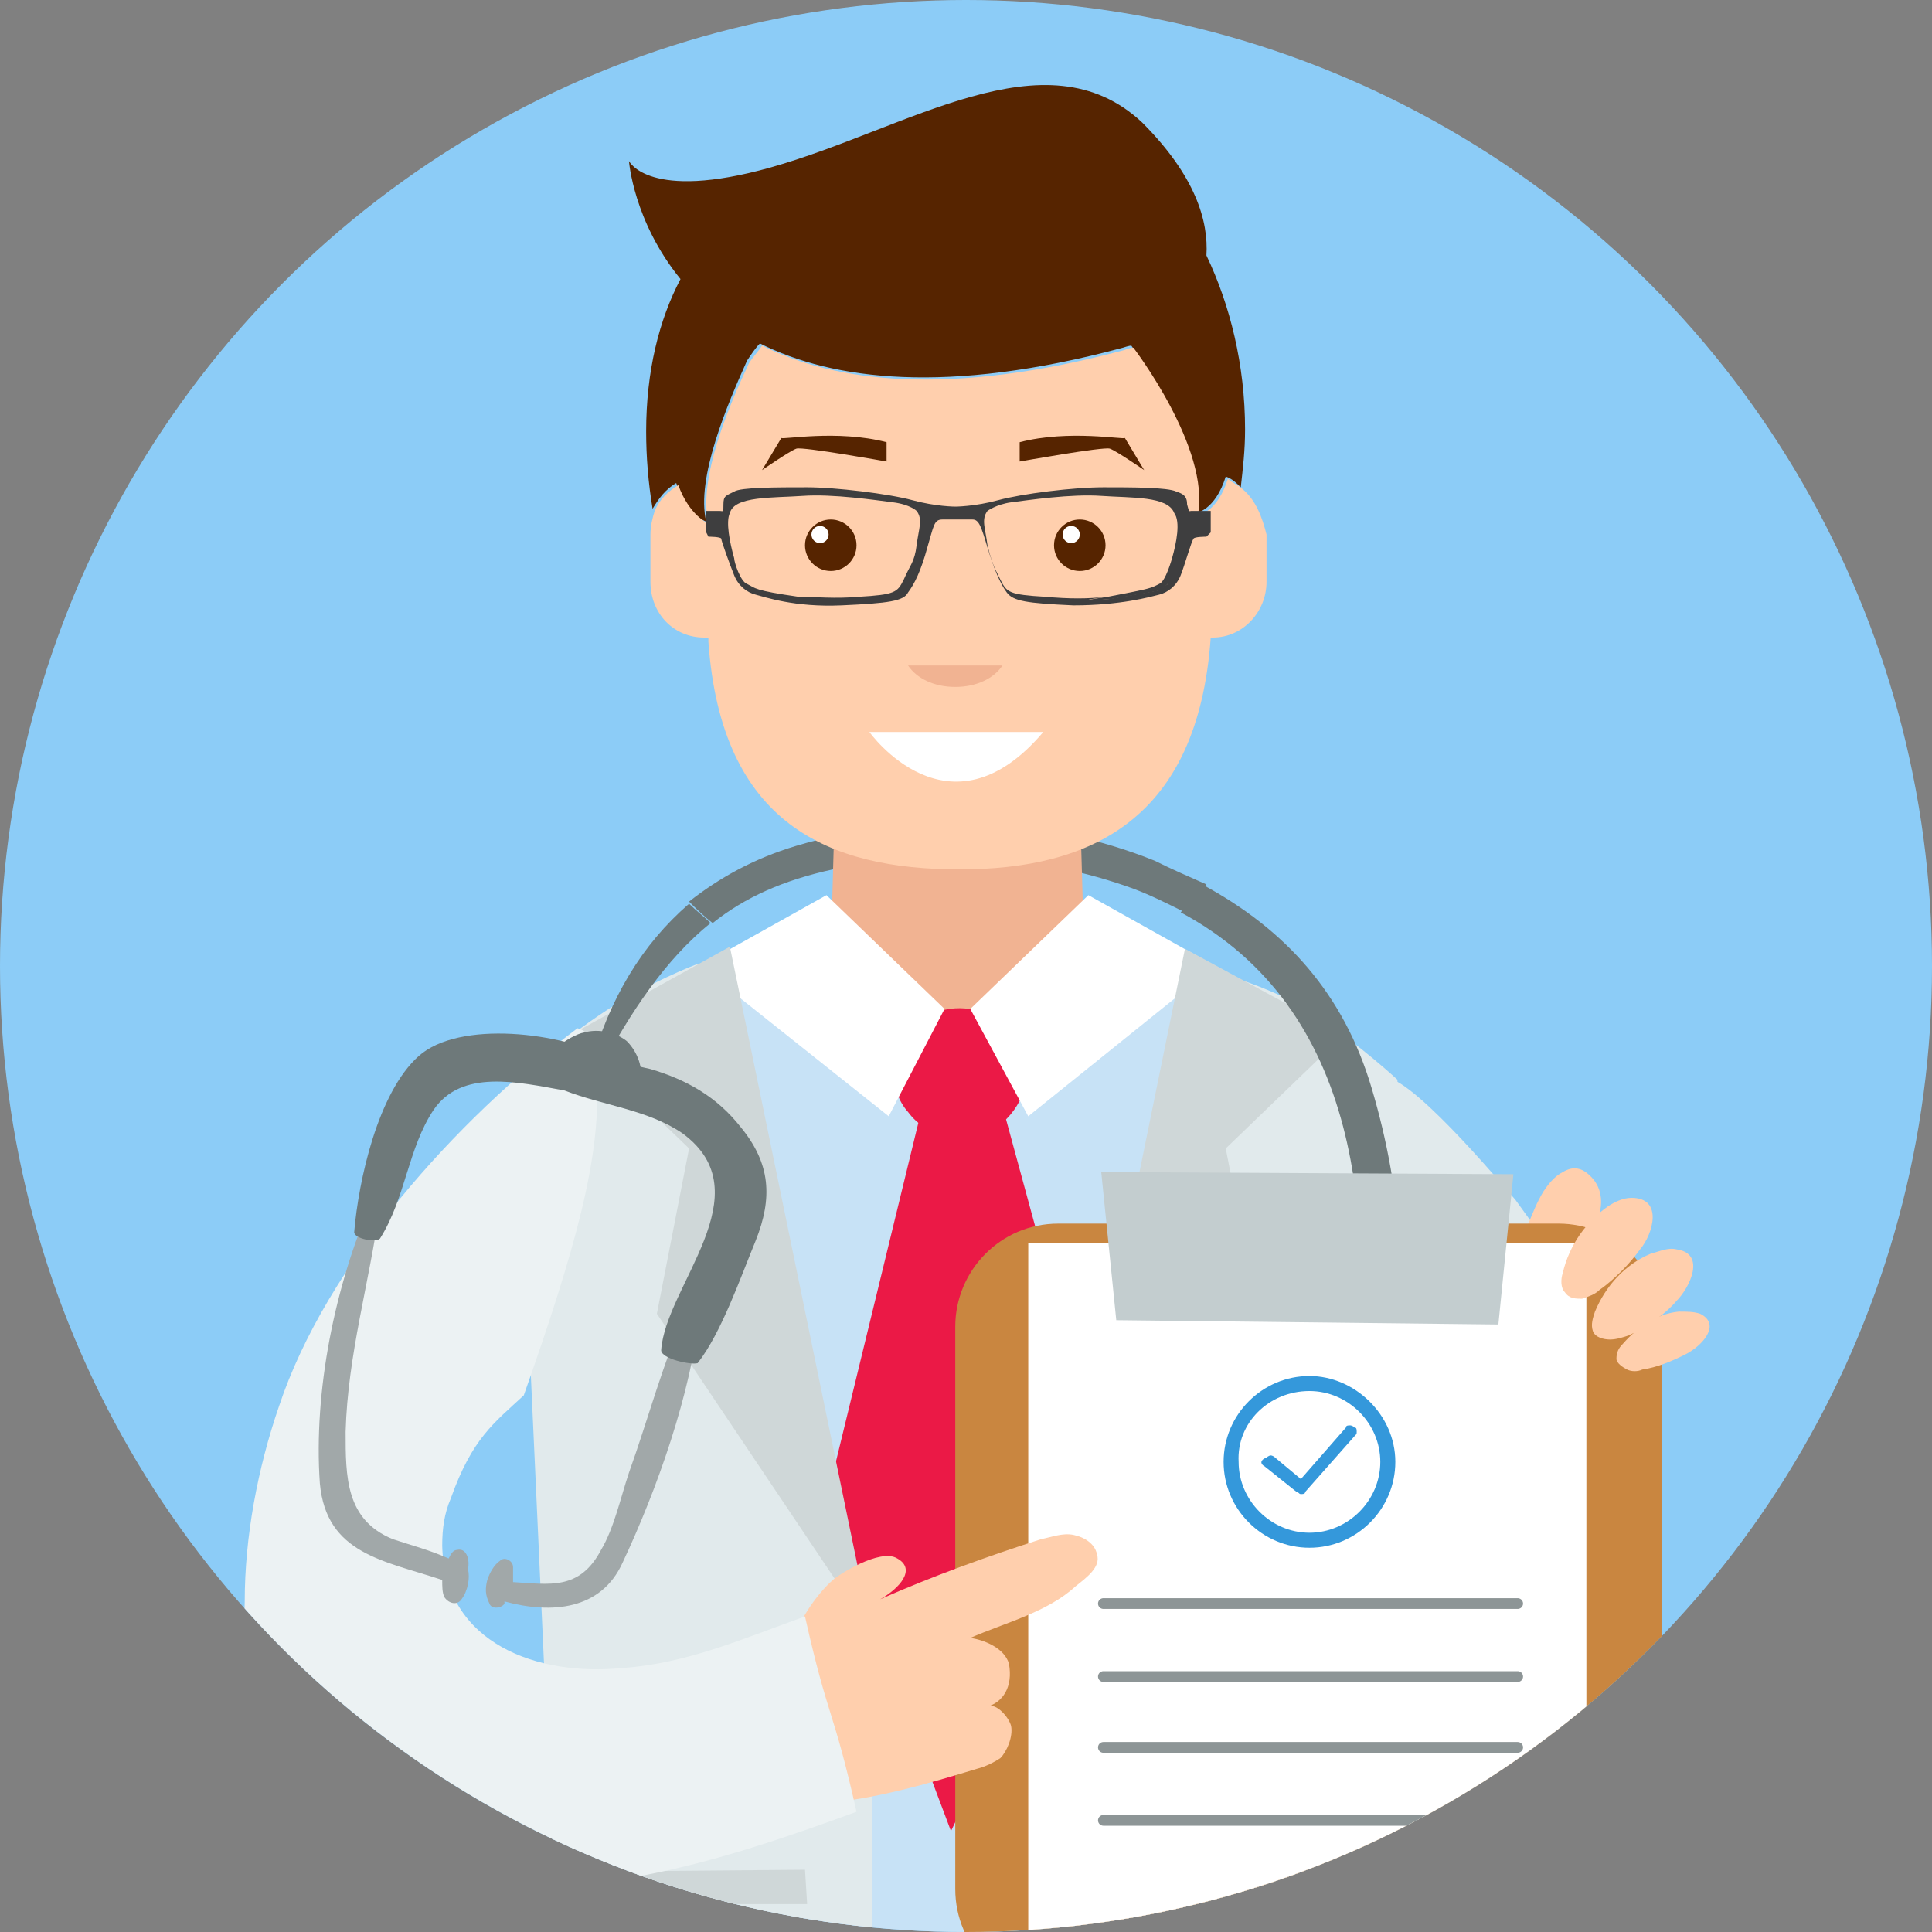
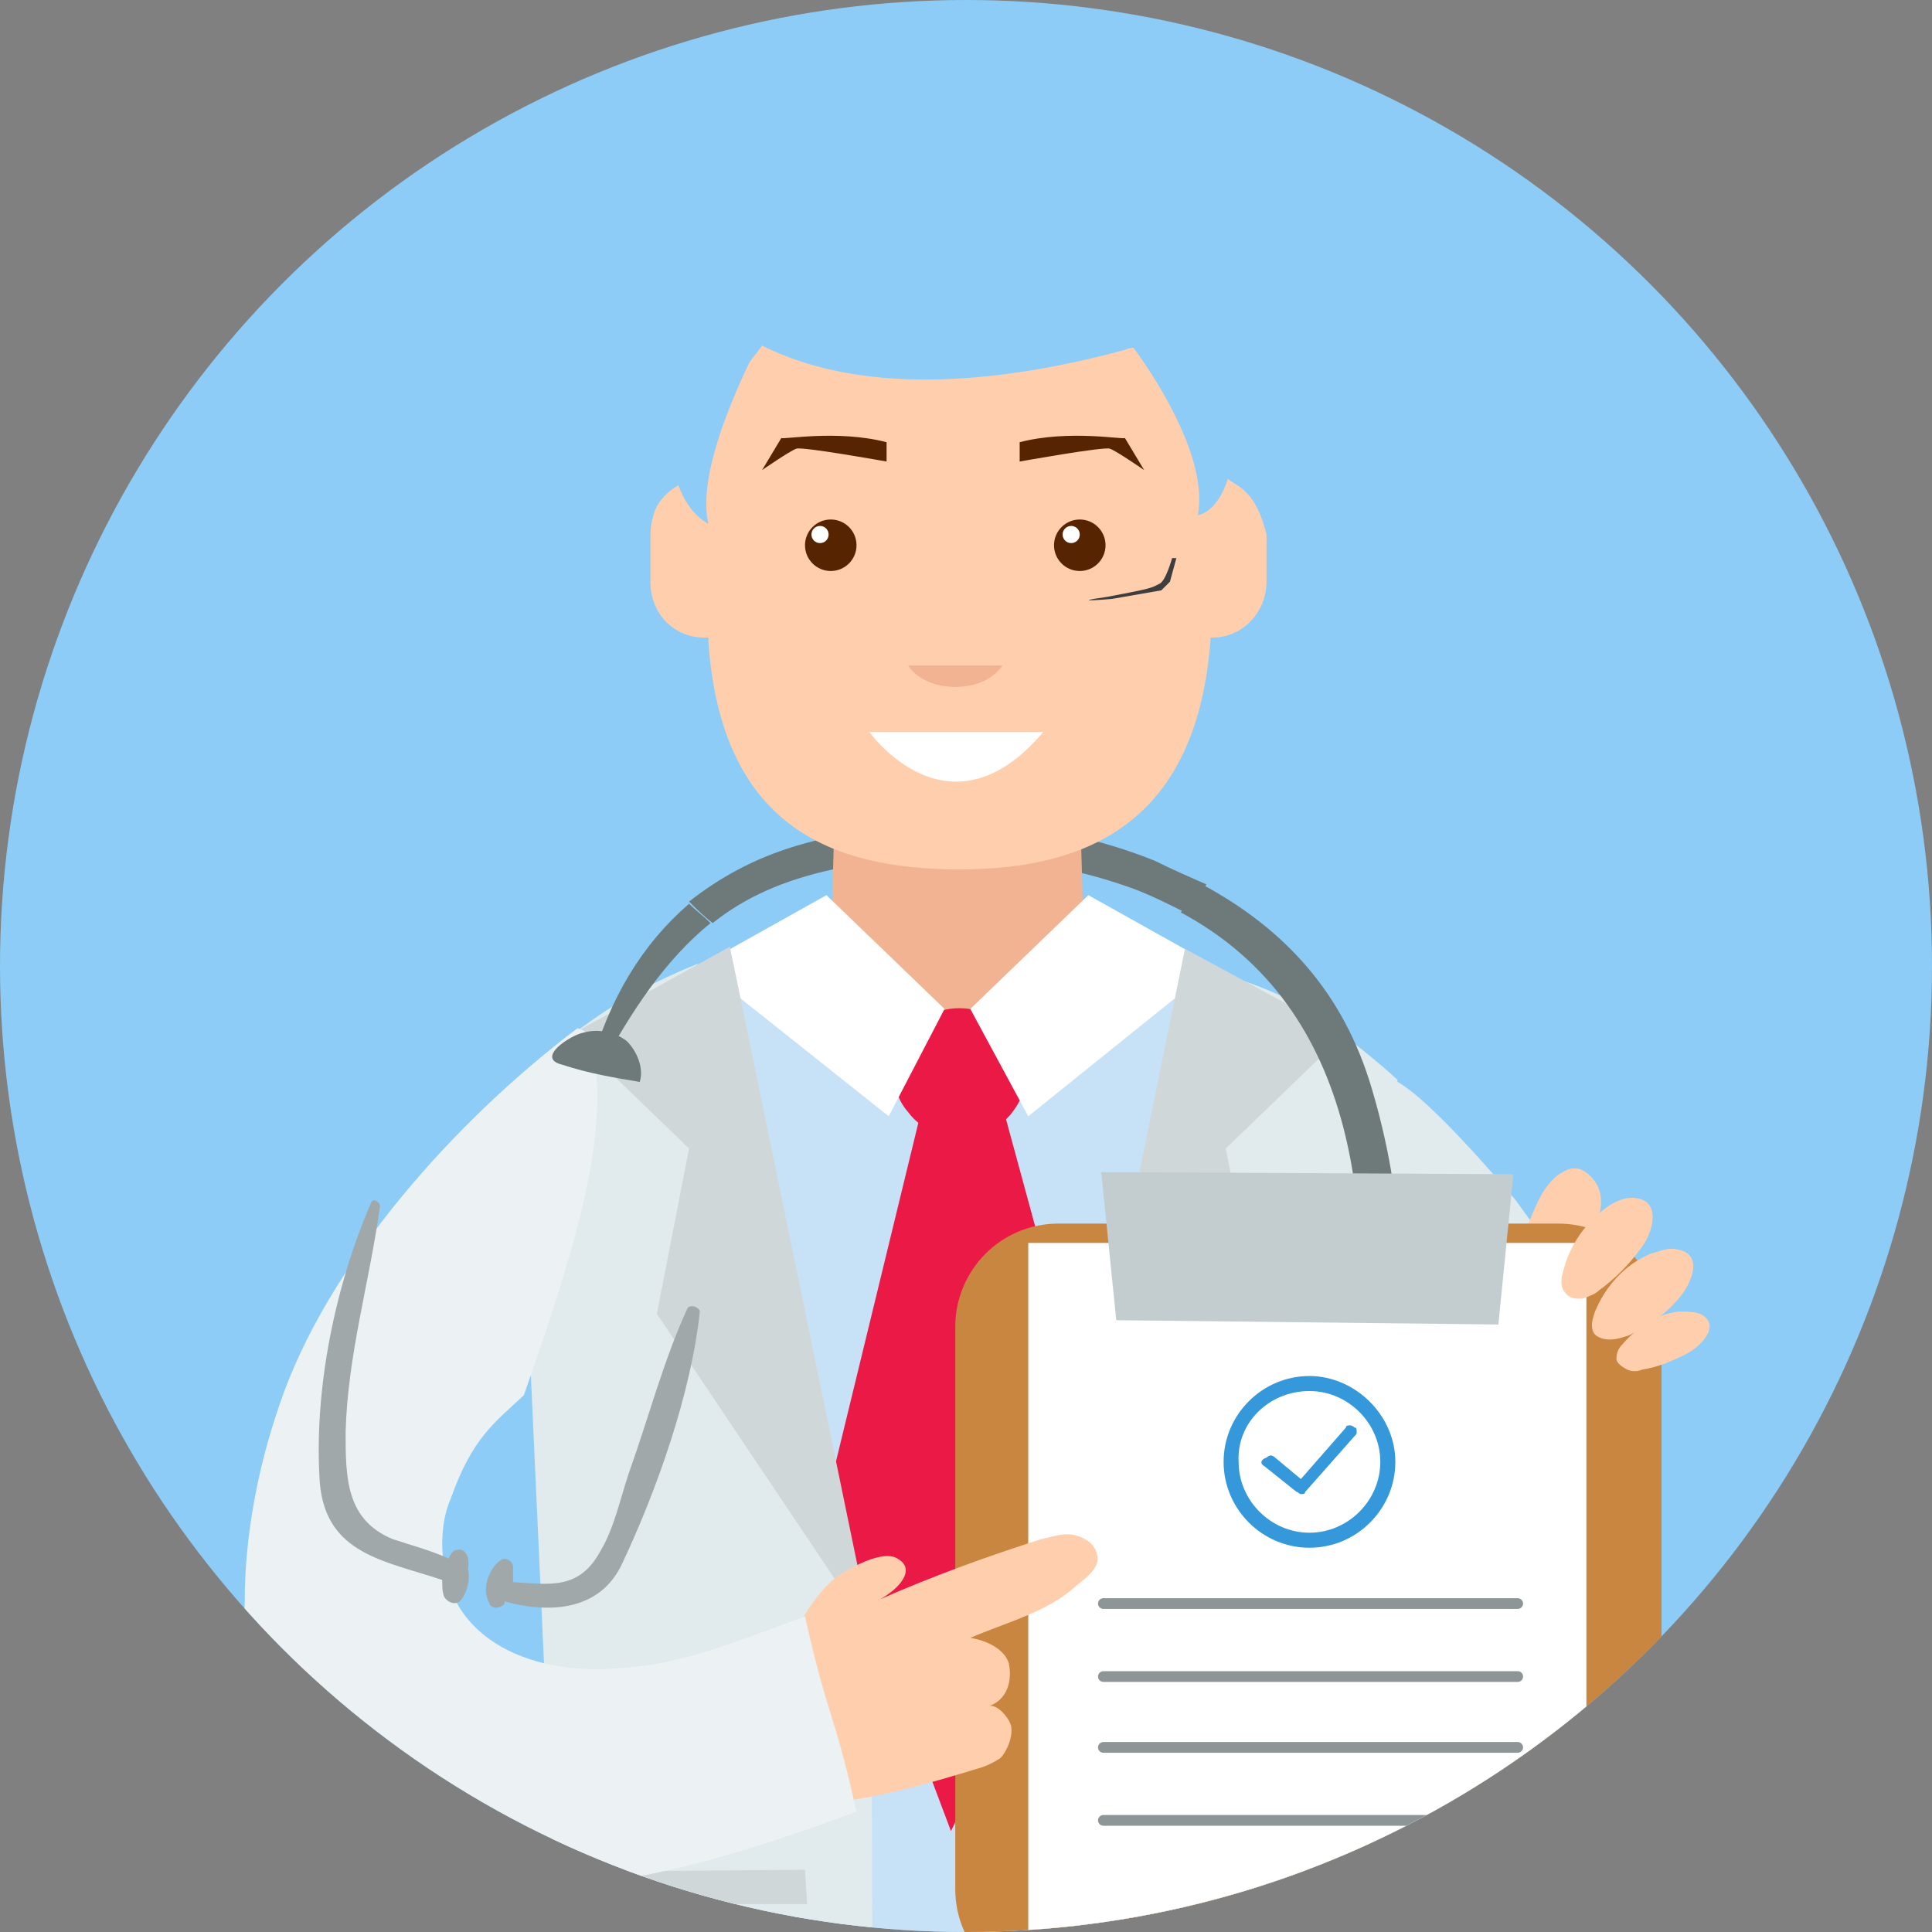
<svg xmlns="http://www.w3.org/2000/svg" xmlns:xlink="http://www.w3.org/1999/xlink" id="Layer_1" viewBox="0 0 90 90">
  <rect x="0" y="0" width="90" height="90" fill="#808080" stroke="none" />
  <style>.st2{fill:#e1eaec}.st3{fill:#6e797a}.st5{fill:#f1b392}.st6{fill:#eb1946}.st7{fill:#fff}.st8{fill:#cfd7d8}.st10{fill:#ffcfad}.st13{fill:none;stroke:#8d9596;stroke-width:.5;stroke-linecap:round;stroke-miterlimit:10}.st15{fill:#a1a8a9}.st16{fill:#3498db}.st17{fill:#562400}.st18{fill:none}.st19{fill:#3e3e3f}</style>
  <defs>
    <circle id="SVGID_1_" cx="45" cy="45" r="45" />
  </defs>
  <clipPath id="SVGID_2_">
    <use xlink:href="#SVGID_1_" overflow="visible" />
  </clipPath>
  <circle cx="45" cy="45" r="45" clip-path="url(#SVGID_2_)" fill="#8cccf7" />
  <g clip-path="url(#SVGID_2_)">
    <path class="st2" d="M73.4 60l-10.5.3c.1 0 .8-4.3.9-4.7.2-.8.3-1.7.5-2.5.1-.5-.5-2.7 0-2.9 1.1-.5 5.6 4.9 6.3 5.7 1 1.4 2 2.7 2.8 4.1z" />
    <path class="st3" d="M53.8 40.1c-5.2-2.1-11.3-2.3-16.7-.7-2 .6-3.6 1.5-5 2.6.3.3.7.7 1.1 1 1.5-1.2 3.3-2 5.6-2.5 4.6-1 9.6-.7 14 .9.8.3 1.6.7 2.4 1.1.4-.4.7-.9 1-1.3-.9-.4-1.6-.7-2.4-1.1z" />
    <path fill="#c7e2f6" d="M54.5 44.7l4.2 1.3-3.5 44.8-18 .1-6.7-44.8 5.2-2.6 9.2 6.5z" />
    <path class="st5" d="M38.9 37.2l-.2 7.2 5 5.2 6.8-5.4-.2-7.1z" />
    <path class="st6" d="M43 51.4l-4.5 18.5 5.8 15.4 7.4-15.4-5.2-19.1z" />
    <path class="st6" d="M42.3 48.1c-.8 1.1-.9 2.7 0 3.7.8 1.1 2.4 1.5 3.6 1 1.2-.5 2.1-1.9 1.9-3.2-.3-2.6-3.8-3.6-5.5-1.5z" />
    <path class="st7" d="M45.2 47l2.7 5 8.7-7-5.9-3.3zM44 47l-2.6 5-8.8-7 5.9-3.3z" />
    <path class="st2" d="M32.5 44.9s-2.4.9-4.6 2.4c-2.2 1.5-3.8 3-3.8 3l3 65.7h13.6l-.1-39.9-8.1-31.2z" />
    <path class="st8" d="M34 44.1l6.6 32-10-14.9 1.5-7.7-5.5-5.3z" />
    <path class="st2" d="M37.5 87.1l-12 .1.7 28.8h10.7z" />
    <path class="st8" d="M37.5 87.1l-12 .1v1.5h12.1l-.1-1.6z" />
    <path class="st2" d="M55.9 45.1s3.2.7 5.4 2.2c2.2 1.5 3.8 3 3.8 3L62.6 116H48.5l.1-39.9 7.3-31z" />
    <path class="st8" d="M55.2 44.2l-6.5 31.9 9.9-14.9-1.5-7.7 5.5-5.3z" />
    <path class="st2" d="M52.2 87.1l12.1.1-.7 28.8H52.4z" />
    <path class="st8" d="M52.2 87.1l12 .1v1.5H52.1l.1-1.6z" />
    <path class="st3" d="M32.1 42.1c-2.2 1.9-3.7 4.4-4.6 7.6-.1.3.3.4.4.2 1.5-2.8 3.1-5.2 5.2-6.9-.3-.3-.7-.6-1-.9zM63.9 50.7c-1.3-4.4-4-7.4-7.9-9.5-.3.4-.6.9-1 1.3 8.4 4.5 9.1 14.3 8 23.3-.1.4.6.6.8.2 2.2-4.5 1.5-10.6.1-15.3z" />
    <path class="st3" d="M62.8 61.9c-1.6.4-2.9 2-3 3.6-.1 1.7.9 3.3 2.5 4 1.5.6 3.5.2 4.5-1.1 2.5-2.9-.3-7.4-4-6.5z" />
    <path d="M63.4 64.3c-.6.2-1.1.7-1.1 1.4 0 .6.4 1.3 1 1.5.6.2 1.3.1 1.7-.4.9-1.1-.2-2.9-1.6-2.5z" fill="#9ea5a6" />
    <g>
      <path class="st10" d="M74.1 54.8c-.4-.4-.8-.5-1.3-.2-.4.2-.7.6-.9.9-.3.5-.5 1-.7 1.5-.1.3-.4.6-.2.8.1.1.4.2.6.2.8.1 1.8.3 2.4-.5.6-.7.9-1.9.1-2.7z" />
      <path d="M72.6 92.8H49.3c-2.6 0-4.8-2.1-4.8-4.8V61.8c0-2.6 2.1-4.8 4.8-4.8h23.3c2.6 0 4.8 2.1 4.8 4.8V88c0 2.6-2.1 4.8-4.8 4.8z" fill="#c98640" />
      <path class="st7" d="M47.9 57.9h26v32h-26z" />
      <path fill="#c3cdcf" d="M51.3 54.6l.7 6.9 17.8.2.7-7z" />
      <path class="st13" d="M51.4 74.7h19.3M51.4 78.1h19.3M51.4 81.4h19.3M51.4 84.8h19.3" />
      <g>
        <path class="st10" d="M76 55.8c-.4 0-.8.2-1.1.4-1 .7-1.8 1.8-2.1 3.1-.1.3-.1.7.1.9.2.3.5.3.8.3.3-.1.6-.2.8-.4.7-.5 1.4-1.2 1.9-1.9.6-.7 1.1-2.4-.4-2.4z" />
        <path class="st10" d="M78.1 58.2c-.4-.1-.8.1-1.2.2-1.2.5-2.1 1.5-2.6 2.7-.1.3-.2.6-.1.9.1.3.5.4.8.4.3 0 .6-.1.9-.2.8-.4 1.6-.9 2.2-1.6.6-.6 1.4-2.2 0-2.4z" />
        <path class="st10" d="M79.2 61.2c-.3-.1-.6-.1-1-.1-1 .1-1.9.7-2.6 1.5-.2.2-.3.4-.3.7 0 .2.3.4.5.5.2.1.5.1.7 0 .7-.1 1.4-.4 2-.7.8-.4 1.7-1.4.7-1.9z" />
      </g>
    </g>
    <g>
      <path class="st10" d="M38.4 84c2.4-.2 4.8-.9 7.1-1.6.4-.1.8-.3 1.1-.5.3-.3.6-1 .5-1.5-.1-.4-.7-1.1-1.1-.9.7-.2 1.2-.9 1-2-.2-.7-1.1-1.1-1.8-1.2 1.6-.7 3.6-1.2 4.9-2.4.5-.4 1.2-.9 1-1.5-.1-.5-.6-.8-1.1-.9-.5-.1-1 .1-1.5.2-2.5.8-5 1.7-7.5 2.8.9-.5 1.7-1.4.8-1.9-.8-.5-2.8.8-3 1-.7.6-1.9 2.2-1.8 3.2.2 2.6 1.2 4.5 1.4 7.2z" />
      <path d="M11.4 74.6c-.1 3.2.3 6.6 2.3 9.1 1.6 2 4.1 3.2 6.6 3.7 6.5 1.5 13.3-.7 19.6-3-1.1-4.9-1.3-4.2-2.4-9.1-2.8 1-5.5 2.2-8.5 2.4-3.9.4-8.3-1.1-8.4-5.7 0-.8.1-1.5.4-2.2 1-2.8 2-3.5 3.4-4.8 2.4-6.8 3.6-11.1 3.4-14.7-.1-.9 0-2.2-.9-2.4-5.7 4.3-11.7 11-13.9 17.6-1 2.9-1.6 6.1-1.6 9.1z" fill="#ecf2f3" />
    </g>
    <g>
      <path class="st15" d="M32 61c-1.1 2.4-1.8 5.1-2.7 7.6-.4 1.2-.7 2.6-1.3 3.6-1 1.9-2.4 1.6-4.1 1.5V73c0-.3-.4-.5-.6-.3-.3.2-.5.6-.6.9-.1.4-.1.7.1 1.1.1.3.6.2.7 0v-.1c2.2.6 4.5.4 5.5-1.8 1.6-3.4 3.2-7.9 3.6-11.7 0-.2-.5-.4-.6-.1zM21.3 72.2c-.2 0-.3.2-.4.4-.9-.4-1.7-.6-2.6-.9-2.2-.9-2.2-2.9-2.2-5 .1-3.6 1.1-6.9 1.6-10.5 0-.2-.3-.4-.4-.2-1.7 3.9-2.7 8.8-2.4 13.1.3 3.3 3 3.6 5.7 4.5 0 .3 0 .6.1.8.2.3.6.4.8.1.3-.4.4-1 .3-1.4.1-.5-.1-1-.5-.9z" />
-       <path class="st3" d="M34.5 52.5c-1.1-1.4-2.5-2.2-4.2-2.7-.5-.1-1.2-.3-1.9-.5-2.2-1.2-7-1.8-8.9-.1-1.9 1.7-2.8 5.8-3 8.2 0 .3 1 .5 1.2.3 1.2-1.9 1.3-4.2 2.5-6 1.3-1.9 3.9-1.3 6.1-.9 1.8.7 3.9.9 5.5 2 3.8 2.8-.8 7.1-1 10.1 0 .4 1.4.7 1.7.6 1.1-1.4 2-4 2.7-5.7.8-2 .7-3.6-.7-5.3z" />
      <path class="st3" d="M27.2 48.1c.7-.2 1.5 0 2 .4.5.5.8 1.3.6 1.9-1.2-.2-2.4-.4-3.6-.8-1.3-.3.4-1.4 1-1.5z" />
    </g>
    <g>
      <path class="st16" d="M61 64.1c-2.2 0-4 1.8-4 4s1.8 4 4 4 4-1.8 4-4-1.9-4-4-4zm0 .7c1.8 0 3.3 1.5 3.3 3.3 0 1.8-1.5 3.3-3.3 3.3s-3.3-1.5-3.3-3.3c-.1-1.8 1.4-3.3 3.3-3.3z" />
      <path class="st16" d="M58.9 68.3l1.5 1.2c.1 0 .1.1.2.1s.2 0 .2-.1l2.3-2.6c.1-.1.1-.1.1-.2s0-.2-.1-.2c-.1-.1-.2-.1-.2-.1-.1 0-.2 0-.2.1l-2.1 2.4-1.2-1c-.1-.1-.2-.1-.2-.1-.1 0-.2.1-.2.1-.3.1-.3.3-.1.4z" />
    </g>
    <g>
-       <path id="XMLID_44_" class="st17" d="M31.5 22.5c.5 1.5 1.4 1.8 1.4 1.8-.5-2 1-5.5 1.9-7.5.2-.3.4-.6.6-.8 3.4 1.7 8.7 2.4 16.9.2.3-.1.4-.1.4-.1s3.6 4.8 3 7.8c0 0 .9-.1 1.4-1.7.3.1.5.3.7.5.1-.9.2-1.7.2-2.7 0-3-.7-5.8-1.8-8.1.1-1.6-.5-3.7-3-6.2-4.5-4.2-10.9.3-17.3 2.1-5.7 1.6-6.6-.3-6.6-.3s.2 2.8 2.4 5.5c-1 1.9-1.6 4.3-1.6 7.1 0 1.2.1 2.4.3 3.6.3-.5.6-.9 1.1-1.2z" />
      <path id="XMLID_42_" class="st10" d="M57.9 22.8c-.2-.2-.5-.3-.7-.5-.5 1.6-1.4 1.7-1.4 1.7.6-3.1-3-7.8-3-7.8s-.2 0-.4.1c-8.2 2.2-13.5 1.5-16.9-.2-.2.3-.4.5-.6.8-.9 1.9-2.4 5.4-1.9 7.5 0 0-.9-.4-1.4-1.8-.5.3-.9.7-1.1 1.2-.1.3-.2.7-.2 1.1v2.2c0 1.5 1.1 2.6 2.5 2.6h.2v.2c.6 8.5 5.6 10.6 11.7 10.6s11.1-2.3 11.7-10.8h.1c1.4 0 2.5-1.2 2.5-2.6v-2.2c-.2-.8-.5-1.6-1.1-2.1z" />
      <g id="XMLID_33_">
        <g id="XMLID_39_">
          <circle id="XMLID_41_" class="st17" cx="38.7" cy="25.4" r="1.2" />
          <circle id="XMLID_40_" class="st17" cx="50.3" cy="25.4" r="1.2" />
        </g>
        <g id="XMLID_34_">
          <path id="XMLID_38_" class="st7" d="M40.5 34.1s3.7 5.2 8.1 0" />
        </g>
      </g>
      <circle id="XMLID_32_" class="st7" cx="38.2" cy="24.9" r=".4" />
      <circle id="XMLID_31_" class="st7" cx="49.9" cy="24.9" r=".4" />
      <path id="XMLID_27_" class="st5" d="M46.7 31c-.4.6-1.2 1-2.2 1-1 0-1.8-.4-2.2-1" />
      <g id="XMLID_1_">
        <path id="XMLID_17_" class="st17" d="M47.5 20.6v.9s3.9-.7 4.2-.6c.3.1 1.6 1 1.6 1l-.9-1.5c0 .1-2.6-.4-4.9.2z" />
        <path id="XMLID_7_" class="st17" d="M41.3 20.6v.9s-3.9-.7-4.2-.6c-.3.1-1.6 1-1.6 1l.9-1.5c0 .1 2.6-.4 4.9.2z" />
      </g>
      <path class="st18" d="M51.5 23.1c-1.4-.1-3.4.2-4.2.3-.8.1-1.1.4-1.1.4-.3.4-.1.8 0 1.6s.3.9.6 1.6c.3.6.4.7 2.1.8 1.7.1 2.7 0 3.9-.2 1.1-.1 1.6-.5 1.6-.7 0-.2.8-2.4.5-3.1s-2-.6-3.4-.7zM41.5 23.4c-.8-.1-2.8-.4-4.2-.3-1.4.1-3.1 0-3.4.8-.1.5.1 1.4.2 2.1.1.2.3 1.1.6 1.2.4.2.3.2 2.4.6.8.1 1.7.1 2.8 0 1.7-.1 1.8-.2 2.1-.8.3-.6.4-.8.6-1.6.1-.8.3-1.2 0-1.6.1 0-.3-.3-1.1-.4z" />
      <path class="st18" d="M51.5 23.1c-1.4-.1-3.4.2-4.2.3-.8.1-1.1.4-1.1.4-.3.4-.1.8 0 1.6s.3.9.6 1.6c.3.6.4.7 2.1.8 1.1.1 2 0 2.8 0 2.1-.3 2-.4 2.4-.6.4-.2.6-1.3.6-1.3.2-.7.4-1.7.2-2.1-.3-.7-2-.6-3.4-.7zM41.5 23.4c-.8-.1-2.8-.4-4.2-.3-1.4.1-3.1 0-3.4.8-.1.5.1 1.4.2 2.1.1.2.3 1.1.6 1.2.4.2.3.2 2.4.6.8.1 1.7.1 2.8 0 1.7-.1 1.8-.2 2.1-.8.3-.6.4-.8.6-1.6.1-.8.3-1.2 0-1.6.1 0-.3-.3-1.1-.4z" />
-       <path class="st19" d="M55.5 23.8c-.1 0-.1.1-.2-.3 0-.4-.2-.5-.5-.6-.4-.2-2.1-.2-3.4-.2-1.4 0-3.8.3-4.9.6-1.1.3-2 .3-2 .3s-.9 0-2-.3-3.6-.6-4.9-.6c-1.4 0-3.1 0-3.4.2-.4.2-.5.2-.5.6 0 .4 0 .3-.2.3h-.6v1l.1.2s.6 0 .6.1.4 1.2.6 1.7.6.8 1 .9c.4.1 1.8.6 4 .5s2.9-.2 3.1-.6c.3-.4.6-1 .9-2.1.3-1 .3-1.3.7-1.3h1.4c.3 0 .4.3.7 1.3.3 1 .6 1.7.9 2.1.3.4.9.5 3.1.6 2.2 0 3.6-.4 4-.5.4-.1.8-.4 1-.9s.5-1.6.6-1.7c0-.1.6-.1.6-.1l.2-.2v-1h-.9zm-12.8 1.6c-.1.8-.3.9-.6 1.6-.3.6-.4.7-2.1.8-1.1.1-2 0-2.8 0-2.1-.3-2-.4-2.4-.6-.3-.1-.6-1-.6-1.2-.2-.7-.4-1.7-.2-2.1.2-.8 2-.7 3.4-.8 1.4-.1 3.4.2 4.2.3.8.1 1.1.4 1.1.4.3.4.1.8 0 1.6zm11.9.6l.1.1-.3 1.1-.4.3-2.3.4s-2.2.2-.2-.1c-.8.1-1.7.1-2.8 0-1.7-.1-1.8-.2-2.1-.8-.3-.6-.4-.8-.6-1.6-.1-.8-.3-1.2 0-1.6 0 0 .4-.3 1.1-.4.8-.1 2.8-.4 4.2-.3 1.4.1 3.1 0 3.4.8.3.4.1 1.4-.1 2.1z" />
      <path class="st19" d="M54 27.2c-.4.2-.3.2-2.4.6-2.1.3.2.1.2.1l2.3-.4.4-.4.3-1.1h-.2s-.3 1.1-.6 1.2z" />
    </g>
  </g>
</svg>